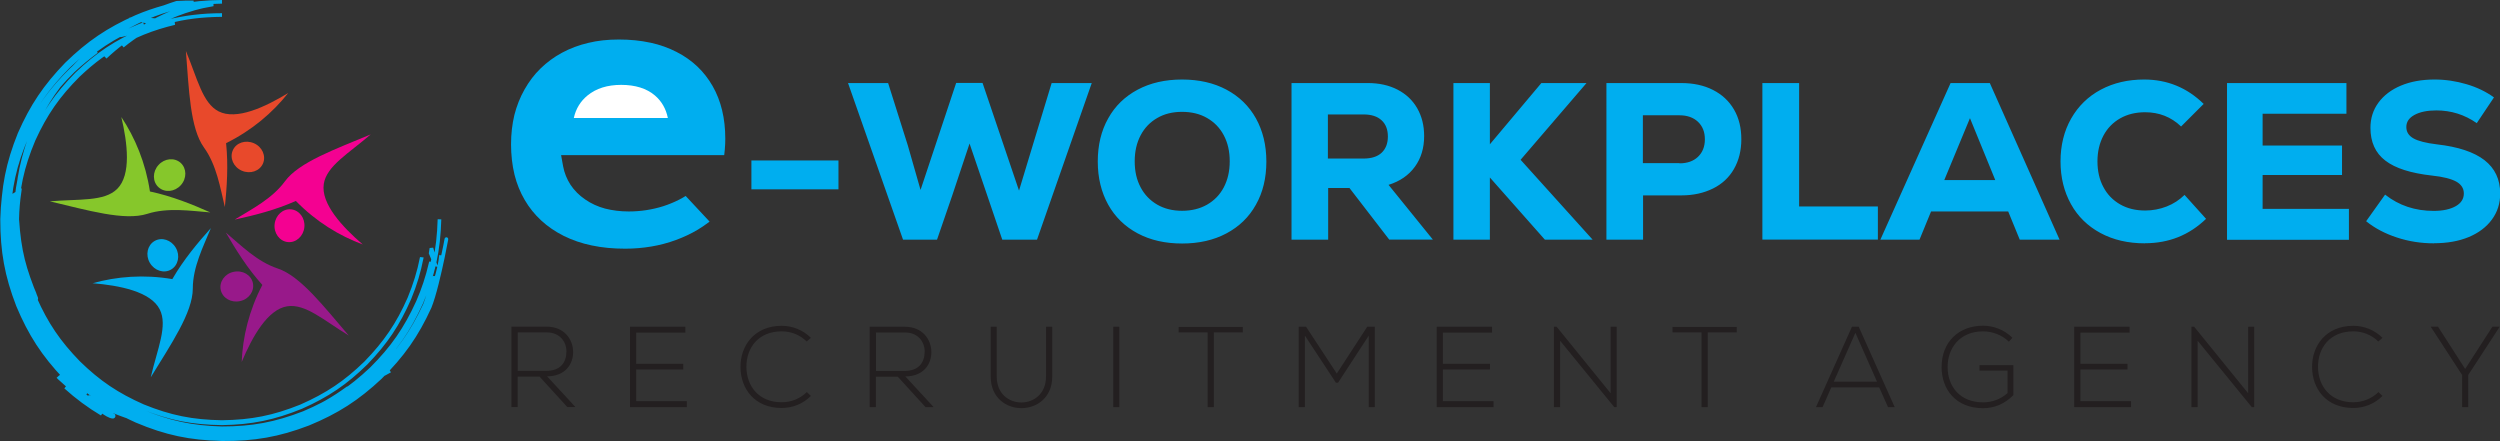
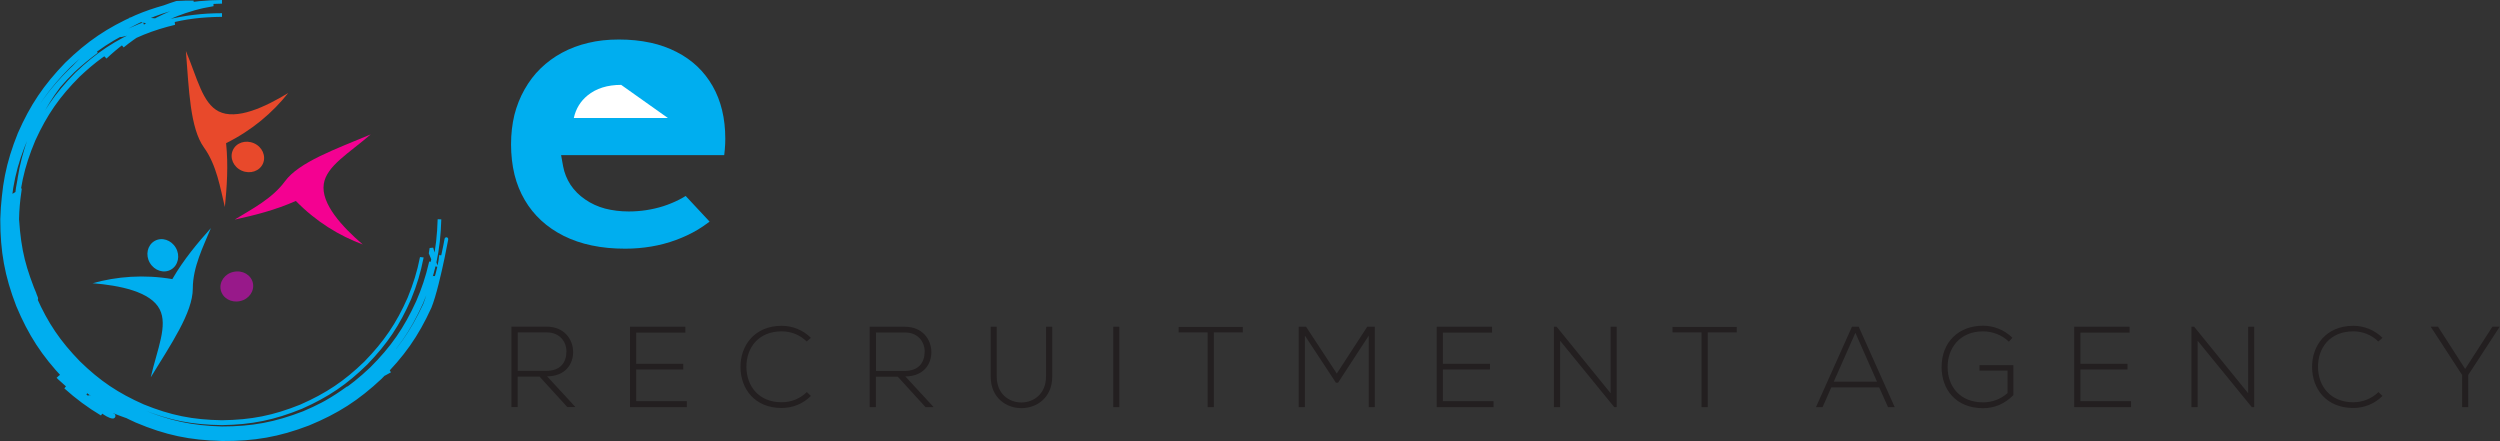
<svg xmlns="http://www.w3.org/2000/svg" id="Layer_2" data-name="Layer 2" width="261.28" height="46.09" viewBox="0 0 261.28 46.09">
  <rect x="0" y="0" width="261.28" height="46.09" fill="#333333" stroke="none" />
  <defs>
    <style>
      .cls-1 {
        fill: #fff;
      }

      .cls-2, .cls-3 {
        fill: #00aeef;
      }

      .cls-4 {
        fill: #86c72b;
      }

      .cls-4, .cls-5, .cls-6, .cls-3, .cls-7 {
        fill-rule: evenodd;
      }

      .cls-5 {
        fill: #98198a;
      }

      .cls-6 {
        fill: #e8492b;
      }

      .cls-7 {
        fill: #f40191;
      }

      .cls-8 {
        fill: none;
        stroke: #00aeef;
        stroke-miterlimit: 2.61;
        stroke-width: .38px;
      }

      .cls-9 {
        fill: #231f20;
      }
    </style>
  </defs>
  <g id="Layer_2-2" data-name="Layer 2">
    <g id="Layer_1-2" data-name="Layer 1-2">
      <g>
        <path class="cls-8" d="m44.08,26.92c-.31,1.55-.7,2.79-1.3,4.26-1.19,2.71-2.5,4.62-4.56,6.74-2.13,2.07-4.04,3.34-6.76,4.54-2.86,1.15-5.17,1.61-8.26,1.65-3.08-.05-5.4-.51-8.25-1.67-2.71-1.2-4.62-2.48-6.74-4.55-2.07-2.13-3.36-4.03-4.56-6.74-.44-1.06-.77-2.03-1.06-3.13-.14-.54-.23-1.11-.37-1.64-.29-.14.97,4.13,1.24,4.85l.1.23c1.18,2.62,2.47,4.49,4.51,6.57,2.15,2.07,4.07,3.37,6.81,4.56,2.88,1.16,5.22,1.61,8.32,1.65,3.1-.05,5.43-.53,8.3-1.7,2.72-1.21,4.63-2.5,6.76-4.59,2.07-2.14,3.35-4.05,4.54-6.78.6-1.46.98-2.73,1.28-4.27h0ZM3.55,31.47c1.12,2.65,2.38,4.56,4.37,6.7.54.54,1.06,1.03,1.58,1.49-.53-.45-1.06-.94-1.6-1.48-2.07-2.19-3.35-4.14-4.52-6.92-.43-1.07-.74-2.06-1.01-3.18.29,1.12.62,2.09,1.06,3.15l.1.23h0Zm5.96,8.2c1.56,1.34,3.16,2.34,5.21,3.29,2.91,1.25,5.3,1.77,8.47,1.87,3.2,0,5.62-.43,8.6-1.58,2.86-1.2,4.87-2.5,7.13-4.62,2.21-2.2,3.61-4.18,4.9-7.01.58-1.37,1.03-2.64,1.34-4.04l-.16-.03c-.34,1.44-.74,2.65-1.33,4.01-1.29,2.82-2.65,4.79-4.85,6.98-2.24,2.12-4.24,3.42-7.07,4.62-2.97,1.15-5.37,1.6-8.56,1.6-3.17-.09-5.54-.6-8.46-1.83-2.06-.94-3.66-1.93-5.23-3.27h0Zm35.65-12.09c.04-.17.08-.33.11-.51.08.19.15.38.22.57l-.32-.07h0Zm.11-.51c.02-.1.04-.19.05-.29-.07-.28-.14-.56-.23-.84-.02.17-.05.35-.08.52.08.2.17.4.25.6h0ZM1.92,25.66c.24,2.07.64,3.7,1.39,5.65,1.16,2.81,2.43,4.77,4.49,6.99,2.14,2.18,4.07,3.54,6.85,4.84,2.94,1.27,5.34,1.8,8.55,1.92,3.24.02,5.68-.41,8.7-1.56,2.04-.84,3.66-1.75,5.23-2.96-1.52.84-4.39,2.43-5.3,2.8-3,1.11-5.43,1.52-8.64,1.51-3.17-.11-5.56-.63-8.47-1.89-2.75-1.27-4.68-2.62-6.83-4.77-2.07-2.19-3.36-4.15-4.53-6.92-.75-1.93-1.21-3.58-1.44-5.63h0Zm35.2,14.89c.66-.51,1.32-1.07,2-1.7.02-.02.09-.08.11-.11.6-.47.46-.19.08.3-1.93,2.29-4.47,3.84-7.17,5.08-3.09,1.27-5.61,1.74-8.96,1.77-3.33-.07-5.83-.6-8.91-1.9-2.16-.97-3.78-1.99-5.61-3.51-.55-.48-1.06-.96-1.58-1.48-2.17-2.31-3.52-4.37-4.74-7.29-1.18-3.06-1.63-5.53-1.61-8.8.12-3.25.64-5.69,1.94-8.67,1.33-2.8,2.7-4.79,4.93-6.91.44-.4,1.93-1.7,2.5-1.96-.91.69-1.58,1.22-2.44,2.02-2.19,2.15-3.56,4.11-4.86,6.9-1.27,2.96-1.8,5.39-1.91,8.61-.02,3.25.44,5.7,1.6,8.73,1.21,2.9,2.55,4.95,4.71,7.24,2.23,2.24,4.25,3.64,7.13,4.96,3.05,1.28,5.54,1.82,8.84,1.89,3.32-.03,5.84-.5,8.9-1.75,1.55-.69,4.99-2.53,6-3.97,0,0-.38.21-.97.54h.02ZM1.12,22.98c-.08,3.12.44,5.67,1.52,8.62,1.18,2.9,2.5,4.95,4.62,7.26,2.21,2.26,4.22,3.69,7.08,5.03,3.05,1.33,5.54,1.89,8.86,2.01,3.36.02,5.89-.41,9.03-1.61,3.01-1.24,5.14-2.61,7.51-4.83,2.33-2.31,3.81-4.39,5.17-7.37.97-2.38,2.15-9.31,1.61-6.41-.45,2.31-1,4.1-1.98,6.25-1.4,2.89-2.86,4.91-5.16,7.15-2.34,2.15-4.41,3.48-7.35,4.69-3.05,1.15-5.54,1.6-8.81,1.58-3.24-.12-5.69-.64-8.66-1.92-2.48-1.18-4.38-2.38-6.36-4.27,0,0-.55-.57-.61-.61-.51-.54-.97-1.06-1.43-1.64-1.38-1.79-2.29-3.36-3.15-5.45-1.08-2.81-1.51-5.1-1.55-8.11,0,2.96.53,5.32,1.56,8.11,1.18,2.84,2.49,4.83,4.59,7.08,2.17,2.2,4.15,3.58,6.95,4.89,2.98,1.28,5.42,1.81,8.66,1.92,3.27.02,5.75-.43,8.79-1.6,2.93-1.22,4.99-2.55,7.32-4.71,2.27-2.25,3.72-4.27,5.07-7.17.26-.61,1.7-5.23,1.7-5.21-.17,1.67-.9,3.76-1.53,5.29-1.31,2.94-2.75,5-5.03,7.3-2.33,2.22-4.41,3.58-7.38,4.85-3.1,1.21-5.61,1.68-8.94,1.69-3.31-.09-5.8-.62-8.85-1.91-2.88-1.31-4.9-2.72-7.14-4.96-2.16-2.29-3.51-4.34-4.74-7.24-1.18-3.04-1.64-5.5-1.64-8.76.1-3.24.61-5.68,1.88-8.66,1.3-2.81,2.66-4.8,4.86-6.98,2.25-2.09,4.26-3.46,7.07-4.62.12-.05.24-.1.36-.14-.08.03-.31.13-.37.14-2.86,1.17-4.88,2.46-7.14,4.56-2.23,2.18-3.64,4.15-4.96,6.97-1.31,3-1.86,5.45-1.99,8.73-.03,3.31.41,5.81,1.57,8.91,1.22,2.98,2.56,5.07,4.74,7.43.69.72,1.37,1.35,2.14,1.98-.78-.63-1.46-1.25-2.16-1.96-2.22-2.34-3.59-4.43-4.85-7.41-1.21-3.11-1.68-5.63-1.68-8.96.09-3.32.63-5.81,1.92-8.86,1.32-2.89,2.72-4.9,4.96-7.15,2.29-2.17,4.34-3.51,7.25-4.74.45-.18.91-.35,1.37-.51-.47.15-.91.32-1.37.5-2.92,1.22-4.96,2.56-7.27,4.72-2.26,2.24-3.67,4.26-5.01,7.15-1.3,3.06-1.85,5.56-1.95,8.89,0,3.36.45,5.89,1.66,9.02,1.26,3,2.63,5.11,4.86,7.47.89.91,1.74,1.67,2.76,2.44,1.64.9,3.08,1.5,4.88,2.03,2.53.68,4.57.91,7.19.81.54.05,1.12.08,1.67.09,3.16.02,5.61-.44,8.58-1.55,2.87-1.18,4.89-2.47,7.19-4.54.66-.62,2.27-2.37,2.24-2.13-.27.63-1.46,1.93-1.94,2.44-2.23,2.22-4.33,3.6-7.23,4.86-3.05,1.21-5.55,1.67-8.84,1.68-3.27-.1-5.74-.62-8.74-1.91-1.11-.5-2.07-1.01-3.08-1.67-1.51-.99-2.68-1.96-3.95-3.25-2.13-2.26-3.45-4.28-4.65-7.15-1.15-2.99-1.61-5.44-1.59-8.63.02-.85.08-1.67.19-2.52.2-.13.41-.25.62-.37-.14.98-.22,1.89-.24,2.88,0,3.13.41,5.49,1.54,8.41,1.17,2.8,2.45,4.77,4.53,6.98,2.15,2.16,4.09,3.52,6.86,4.8,2.93,1.26,5.33,1.77,8.53,1.88,3.22,0,5.65-.43,8.65-1.59,2.87-1.21,4.9-2.53,7.17-4.65,2.22-2.21,3.62-4.2,4.93-7.05,1.29-3.02,1.83-5.49,1.92-8.77-.1,3.28-.63,5.75-1.92,8.77-1.31,2.86-2.7,4.85-4.93,7.07-2.27,2.14-4.3,3.46-7.17,4.68-3.01,1.16-5.45,1.61-8.67,1.61-3.21-.1-5.61-.61-8.56-1.87-1.11-.5-2.07-1.02-3.08-1.67,1.03.64,1.99,1.15,3.11,1.63,2.95,1.21,5.35,1.68,8.54,1.73,3.19-.05,5.6-.52,8.55-1.71,1.7-.73,3.03-1.49,4.53-2.58,1.18-.35,2.2-.74,3.32-1.26.17-.05.91-.45,1.11-.57M18.24,2.41c-.23-.05-.46-.08-.69-.13-.87.23-1.74.53-2.68.91-2.75,1.18-4.69,2.47-6.86,4.54-2.11,2.14-3.43,4.06-4.66,6.8-1.21,2.9-1.69,5.25-1.76,8.39.02,3.15.48,5.52,1.64,8.44,1.2,2.79,2.5,4.74,4.6,6.94,1.34,1.34,2.56,2.31,4.17,3.31-1.6-1.01-2.81-1.99-4.15-3.33-2.08-2.19-3.36-4.16-4.55-6.95-1.14-2.92-1.58-5.28-1.58-8.41.09-3.11.59-5.45,1.8-8.32,1.24-2.71,2.56-4.61,4.66-6.71,1.63-1.55,3.08-2.6,5.08-3.66.57-.29,1.12-.55,1.72-.79,1.1-.44,2.11-.75,3.27-1.03h0Zm-.69-.13l-.12-.02c1.86-.45,3.68-.69,5.77-.69-2.1.02-3.85.23-5.65.71h0Zm-.12-.02c-.25-.04-.51-.08-.76-.11-.78-.09-1.51-.14-2.3-.15-.11-.02-.69.02-.84.02.29,0,.57.02.87.05,1.18.17,1.89.41.38.88-.74.23-3,.85-2.1.73.61-.11,1.52-.48,2.13-.68.91-.29,1.78-.54,2.63-.75h0Zm4.85-1.84c-2.83.57-4.9,1.37-7.37,2.88-.75.48-1.42.95-2.11,1.51.69-.57,1.35-1.06,2.1-1.55,2.28-1.45,4.21-2.25,6.83-2.89.18.02.36.03.55.05h0Zm0,.04c-2.84.49-4.94,1.23-7.44,2.65-1.46.86-2.6,1.71-3.84,2.87,1.21-1.21,2.33-2.1,3.77-3.02,1.56-.97,2.93-1.61,4.66-2.21.51-.17,1.03-.32,1.55-.45-1.07.15-2.13.37-3.18.67-1.19.35-2.22.74-3.35,1.27-2.8,1.37-4.74,2.8-6.89,5.05-2.04,2.29-3.3,4.31-4.42,7.16-1.06,2.96-1.43,5.33-1.35,8.47.16,2.93.67,5.14,1.84,7.82-.36-.48-.7-.97-1.02-1.48.25.58.66,1.43,1.09,1.89,0,.02.07.06.09.07.02,0-.02-.1-.02-.1-1.24-3.06-1.74-4.79-1.97-8.2-.09-3.13.28-5.52,1.32-8.48,1.11-2.87,2.35-4.9,4.39-7.2,2.14-2.28,4.09-3.74,6.89-5.12,1.5-.7,2.84-1.18,4.43-1.58.45-.11.93-.21,1.4-.29-.6,0-1.17,0-1.76.04-.44.14-.87.29-1.3.45-1.03.29-1.95.6-2.93,1.02-2.93,1.3-4.99,2.69-7.29,4.93-2.23,2.31-3.62,4.36-4.91,7.3-1.24,3.08-1.73,5.6-1.78,8.93.05,3.33.56,5.84,1.82,8.91,1.29,2.93,2.68,4.99,4.92,7.27.36.36.73.7,1.12,1.04-.38-.34-.75-.69-1.11-1.05-2.22-2.3-3.6-4.35-4.88-7.29-1.24-3.08-1.73-5.58-1.76-8.9.06-3.32.57-5.81,1.82-8.88,1.29-2.91,2.68-4.95,4.91-7.23,2.29-2.21,4.34-3.58,7.25-4.86C17.41.72,19.9.23,23.2.19c-3.3.05-5.78.55-8.84,1.8-2.9,1.28-4.94,2.65-7.22,4.87-2.21,2.28-3.58,4.31-4.86,7.22-1.24,3.05-1.73,5.54-1.78,8.84.05,3.3.55,5.78,1.79,8.83,1.28,2.9,2.65,4.94,4.86,7.21,1.03,1.01,1.99,1.81,3.17,2.64m2.33.97c-.35.03-.7.05-1.06.05-.82-.35-1.62-.74-2.4-1.18.84.62,1.72,1.18,2.64,1.69-1.76-.69-3.43-1.59-4.98-2.68,1.17,1.06,2.44,2,3.8,2.81-1.58-1.17-2.78-2.26-4.07-3.74-.03-.02-.15-.17-.18-.22-.02-.02.16.16.19.21,1.33,1.43,2.84,2.73,4.5,3.76.02.02.87.51.78.16-1.24-.63-2.29-1.26-3.42-2.07-.46-.33-.91-.68-1.33-1.05-.24-.2-.48-.41-.71-.62-.06-.04-.29-.26-.35-.33.07.07.3.27.35.33,1.61,1.49,3.07,2.54,4.99,3.61-1.91-1.09-3.33-2.16-4.92-3.68-.05-.03-.24-.24-.3-.3" />
        <path class="cls-3" d="m16.15,25.19c.75-.44,1.74-.12,2.22.7.48.82.26,1.84-.49,2.28s-1.74.12-2.22-.7c-.48-.82-.26-1.84.49-2.28h0Z" />
        <path class="cls-3" d="m15.76,39.41c.69-2.96,1.8-5.38.93-7.08-.94-1.86-4.2-2.5-7.01-2.73,2.5-.7,5.35-.94,8.33-.43,1.18-2.04,2.65-3.79,4.03-5.33-.78,1.9-1.89,4.06-1.89,6.32,0,2.5-2.29,5.83-4.38,9.25h0Z" />
        <path class="cls-5" d="m23.07,30.3c-.18-.84.42-1.7,1.35-1.89.93-.2,1.83.32,2.01,1.17s-.42,1.7-1.35,1.89c-.93.2-1.83-.32-2.01-1.17h0Z" />
-         <path class="cls-5" d="m36.47,35.08c-2.6-1.58-4.56-3.37-6.45-3.07-2.06.32-3.67,3.22-4.76,5.82.1-2.59.76-5.38,2.16-8.05-1.58-1.75-2.78-3.7-3.82-5.48,1.57,1.33,3.27,3.05,5.42,3.76,2.37.78,4.83,3.98,7.44,7.02h0Z" />
-         <path class="cls-7" d="m30.08,25.3c-.86-.09-1.48-.93-1.38-1.87.1-.94.87-1.64,1.73-1.55s1.48.93,1.38,1.87c-.1.94-.87,1.64-1.73,1.55h0Z" />
        <path class="cls-7" d="m38.75,14.04c-2.3,1.99-4.62,3.3-4.91,5.18-.32,2.06,1.93,4.49,4.07,6.33-2.43-.9-4.88-2.38-6.99-4.55-2.15.96-4.37,1.51-6.39,1.95,1.75-1.08,3.91-2.17,5.25-4,1.47-2.01,5.28-3.36,8.98-4.91h0Z" />
        <path class="cls-6" d="m27.48,17.1c-.35.79-1.33,1.12-2.21.74-.87-.38-1.29-1.33-.94-2.13s1.33-1.12,2.21-.74c.87.38,1.29,1.33.94,2.13h0Z" />
        <path class="cls-6" d="m19.44,5.36c1.18,2.81,1.71,5.41,3.41,6.28,1.86.95,4.86-.45,7.27-1.92-1.61,2.04-3.78,3.9-6.49,5.24.24,2.35.08,4.63-.13,6.68-.48-2-.86-4.39-2.18-6.22-1.46-2.02-1.57-6.06-1.89-10.06h0Z" />
-         <path class="cls-4" d="m18.88,17.02c.64.58.66,1.62.02,2.33-.63.71-1.67.81-2.32.23s-.66-1.62-.02-2.33c.63-.71,1.67-.81,2.32-.23h0Z" />
-         <path class="cls-4" d="m5.23,21.04c3.03-.26,5.67.05,7.02-1.3,1.48-1.47,1.08-4.77.43-7.51,1.44,2.16,2.54,4.8,2.99,7.78,2.3.49,4.43,1.35,6.31,2.19-2.05-.16-4.44-.54-6.59.15-2.38.76-6.25-.38-10.15-1.3h0Z" />
        <path class="cls-1" d="m65.72,11.74c-1.18,0-2.15.3-2.89.91-.6.48-.99,1.13-1.17,1.92h8.06c-.16-.8-.54-1.44-1.11-1.92-.72-.6-1.68-.91-2.89-.91h0Z" />
        <path class="cls-2" d="m67.96,4.46c-1-.22-2.1-.33-3.27-.33s-2.21.11-3.2.35c-.98.23-1.9.57-2.75,1.03-.84.45-1.58,1-2.24,1.64-.66.64-1.21,1.37-1.68,2.2s-.82,1.72-1.06,2.66c-.23.96-.35,1.98-.35,3.07s.12,2.19.36,3.17c.24.97.6,1.85,1.07,2.65.47.81,1.05,1.52,1.72,2.14.68.63,1.46,1.16,2.35,1.61.89.44,1.86.78,2.93,1,1.07.23,2.24.34,3.5.34.95,0,1.86-.08,2.75-.23.89-.15,1.74-.38,2.56-.68.81-.3,1.58-.66,2.3-1.09.42-.26.82-.53,1.21-.83l-2.5-2.68c-.22.14-.45.27-.69.39-.51.26-1.06.49-1.65.68-1.18.37-2.38.55-3.61.55-.9,0-1.72-.11-2.47-.3-.78-.21-1.47-.53-2.09-.96-.63-.43-1.13-.94-1.52-1.52-.38-.59-.65-1.24-.78-1.95l-.21-1.16h17.05c.02-.2.04-.39.06-.58.04-.42.05-.81.05-1.15,0-2.1-.44-3.94-1.32-5.48-.44-.77-.97-1.45-1.59-2.04s-1.35-1.11-2.18-1.53c-.83-.43-1.73-.75-2.73-.97h-.02Z" />
-         <path class="cls-1" d="m64.92,8.87c-1.44,0-2.62.37-3.52,1.11-.73.6-1.21,1.37-1.43,2.35h9.83c-.2-.97-.65-1.75-1.35-2.35-.87-.74-2.05-1.11-3.53-1.11h0Z" />
-         <path class="cls-2" d="m78.53,16.77h9.1v3.02h-9.1v-3.02h0Zm31.38-8.09h4.19l-5.72,16.37h-3.63l-1.55-4.56-1.87-5.49-1.83,5.49-1.57,4.56h-3.55l-5.75-16.37h4.19l2.06,6.52,1.33,4.65,3.72-11.18h2.76l3.81,11.25,1.43-4.72,1.98-6.52h0Zm13.63,16.77c-1.76,0-3.31-.35-4.64-1.06-1.33-.71-2.36-1.71-3.08-3-.72-1.3-1.09-2.8-1.09-4.51s.36-3.22,1.09-4.51c.72-1.3,1.75-2.29,3.08-3,1.33-.71,2.88-1.06,4.64-1.06s3.31.35,4.64,1.06c1.33.71,2.36,1.71,3.08,3,.72,1.3,1.09,2.8,1.09,4.51s-.36,3.22-1.09,4.51c-.72,1.3-1.75,2.29-3.08,3-1.33.71-2.88,1.06-4.64,1.06h0Zm0-3.42c.98,0,1.85-.21,2.61-.64.75-.43,1.34-1.03,1.75-1.81.41-.78.62-1.68.62-2.72s-.2-1.93-.62-2.72c-.41-.78-1-1.38-1.75-1.81s-1.62-.64-2.61-.64-1.85.21-2.59.64c-.75.43-1.33,1.03-1.74,1.81-.41.78-.62,1.68-.62,2.72s.2,1.93.62,2.72c.41.78,1,1.38,1.74,1.81.75.43,1.61.64,2.59.64h0Zm17.49-2.38h-2.22v5.4h-3.83V8.68h7.97c1.18,0,2.22.23,3.11.69s1.58,1.11,2.06,1.95c.48.84.72,1.81.72,2.9,0,1.24-.32,2.32-.97,3.21s-1.56,1.52-2.75,1.89l4.63,5.72h-4.56l-4.16-5.4h0Zm4.02-5.38c0-.73-.22-1.3-.66-1.7-.44-.41-1.07-.61-1.89-.61h-3.72v4.61h3.72c.83,0,1.46-.2,1.89-.6s.66-.97.66-1.7h0Zm21.39,10.78h-4.98l-5.75-6.5v6.5h-3.81V8.68h3.81v6.4l5.38-6.4h4.72l-6.89,8.02,7.53,8.35h0Zm9.28-16.37c1.26,0,2.37.24,3.31.72s1.67,1.15,2.19,2.04.77,1.92.77,3.11-.26,2.22-.77,3.11c-.51.89-1.24,1.57-2.19,2.04s-2.04.72-3.31.72h-4v4.63h-3.83V8.68s7.83,0,7.83,0Zm-.19,8.39c.81,0,1.46-.23,1.93-.68s.72-1.06.72-1.83-.24-1.37-.72-1.83c-.48-.45-1.12-.68-1.93-.68h-3.83v5h3.83Zm8.67-8.39h3.83v12.9h8.23v3.46h-12.07V8.68h0Zm26.89,16.37l-1.21-2.95h-8.06l-1.21,2.95h-4.09l7.34-16.37h4.1l7.29,16.37h-4.15Zm-5.21-12.69l-2.68,6.46h5.33l-2.64-6.46h0Zm18.28,13.07c-1.76,0-3.31-.36-4.64-1.08-1.33-.72-2.36-1.72-3.08-3.02s-1.09-2.78-1.09-4.46.37-3.18,1.11-4.48,1.77-2.31,3.1-3.02c1.33-.71,2.84-1.06,4.53-1.06,2.41,0,4.49.85,6.22,2.55l-2.36,2.36c-1.04-1-2.3-1.49-3.76-1.49-.98,0-1.85.21-2.61.64-.75.43-1.34,1.03-1.75,1.81-.41.78-.62,1.67-.62,2.68s.2,1.91.62,2.69c.41.78,1,1.38,1.75,1.81s1.62.64,2.61.64c.78,0,1.53-.14,2.25-.42.72-.28,1.34-.69,1.87-1.21l2.25,2.5c-1.76,1.7-3.89,2.55-6.38,2.55h-.02Zm12.3-3.6h9.03v3.23h-12.74V8.68h12.48v3.21h-8.76v3.32h8.3v3.08h-8.3v3.53h0Zm17.91,3.6c-1.34,0-2.63-.2-3.87-.61s-2.31-.97-3.21-1.7l1.98-2.78c1.45,1.14,3.14,1.7,5.08,1.7.97,0,1.73-.17,2.3-.49s.85-.77.85-1.33c0-.53-.26-.94-.79-1.24-.53-.29-1.37-.51-2.53-.63-2.23-.25-3.86-.77-4.89-1.57-1.03-.79-1.55-1.93-1.55-3.42,0-1,.28-1.88.84-2.64.56-.76,1.35-1.36,2.36-1.78,1.01-.42,2.18-.63,3.51-.63,1.14,0,2.25.17,3.33.49,1.09.32,2.04.78,2.87,1.38l-1.8,2.69c-1.27-.89-2.68-1.33-4.23-1.33-.95,0-1.71.16-2.28.47-.57.31-.85.73-.85,1.26s.25.91.74,1.19c.49.28,1.31.49,2.47.63,2.21.25,3.86.8,4.96,1.65,1.09.85,1.64,2.01,1.64,3.49,0,1.03-.29,1.94-.87,2.72-.57.78-1.39,1.4-2.43,1.83s-2.25.64-3.6.64h0l-.02.02Z" />
+         <path class="cls-1" d="m64.92,8.87c-1.44,0-2.62.37-3.52,1.11-.73.6-1.21,1.37-1.43,2.35h9.83h0Z" />
        <path class="cls-9" d="m57.18,39.33c1.83,0,2.73-1.2,2.72-2.57-.02-1.31-.94-2.62-2.76-2.62h-3.69v8.4h.65v-3.18h2.29l2.9,3.18h.85l-2.96-3.21h0Zm-3.08-4.59h3.05c1.39,0,2.06,1.02,2.05,2.01-.02,1.18-.66,2.01-2.12,2.01h-2.97v-4.01h0Zm12.38.02h5.15v-.61h-5.79v8.4h5.94v-.63h-5.29v-3.31h4.92v-.59h-4.92v-3.27h0Zm17.84,6.22c-.72.71-1.68,1.06-2.62,1.06-2.42,0-3.67-1.7-3.69-3.67-.02-2.01,1.24-3.74,3.69-3.74.95,0,1.89.35,2.61,1.06l.44-.38c-.84-.84-1.95-1.26-3.05-1.26-2.87,0-4.34,2.1-4.31,4.34.02,2.26,1.49,4.25,4.31,4.25,1.1,0,2.22-.42,3.05-1.26l-.43-.41h0Zm10.3-1.64c1.83,0,2.73-1.2,2.72-2.57-.02-1.31-.94-2.62-2.76-2.62h-3.69v8.4h.65v-3.18h2.29l2.9,3.18h.85l-2.96-3.21h0Zm-3.08-4.59h3.05c1.39,0,2.06,1.02,2.05,2.01-.02,1.18-.66,2.01-2.12,2.01h-2.97v-4.01h0Zm17.78-.6v5.21c0,3.6-5.15,3.61-5.15,0v-5.21h-.63v5.21c0,4.4,6.43,4.39,6.43,0v-5.21h-.64Zm7.66,8.4v-8.4h-.63v8.4h.63Zm9.23,0h.65v-7.81h3.03v-.57h-6.71v.57h3.03v7.81h0Zm16.84,0h.63v-8.4h-.79l-3.18,4.89-3.21-4.89h-.77v8.4h.65v-7.47l3.24,4.92h.22l3.21-4.92v7.47h0Zm7.74-7.79h5.15v-.61h-5.79v8.4h5.94v-.63h-5.29v-3.31h4.92v-.59h-4.92v-3.27h0Zm11.61-.61v8.4h.65v-6.94l5.66,6.94h.25v-8.4h-.63v6.95l-5.64-6.95h-.28Zm15.43,8.4h.65v-7.81h3.03v-.57h-6.71v.57h3.03v7.81h0Zm20.19,0l-3.76-8.4h-.71l-3.76,8.4h.69l.91-2.06h5.01l.92,2.06h.7Zm-6.37-2.66l2.26-5.11,2.26,5.11h-4.51Zm18.67-4.59c-.85-.84-1.97-1.26-3.07-1.26-2.55,0-4.34,1.71-4.33,4.34,0,2.29,1.47,4.28,4.33,4.28,1.24,0,2.29-.48,3.17-1.36v-3.14h-3.54v.57h2.93v2.35c-.72.66-1.65.97-2.56.97-2.44,0-3.7-1.7-3.7-3.68-.02-1.94,1.24-3.74,3.7-3.74.95,0,1.97.36,2.7,1.08l.37-.41h0Zm7.1-.54h5.15v-.61h-5.79v8.4h5.94v-.63h-5.29v-3.31h4.92v-.59h-4.92v-3.27h0Zm11.61-.61v8.4h.65v-6.94l5.66,6.94h.25v-8.4h-.63v6.95l-5.64-6.95h-.28,0Zm19.54,6.83c-.72.71-1.68,1.06-2.62,1.06-2.42,0-3.67-1.7-3.69-3.67-.02-2.01,1.24-3.74,3.69-3.74.95,0,1.89.35,2.61,1.06l.44-.38c-.84-.84-1.95-1.26-3.05-1.26-2.87,0-4.34,2.1-4.31,4.34.02,2.26,1.49,4.25,4.31,4.25,1.1,0,2.22-.42,3.05-1.26l-.43-.41h0Zm8.74,1.57h.65v-3.36l3.28-5.03v-.02h-.75l-2.85,4.42-2.84-4.42h-.75v.02l3.27,5.03v3.36h0Z" />
      </g>
    </g>
  </g>
</svg>